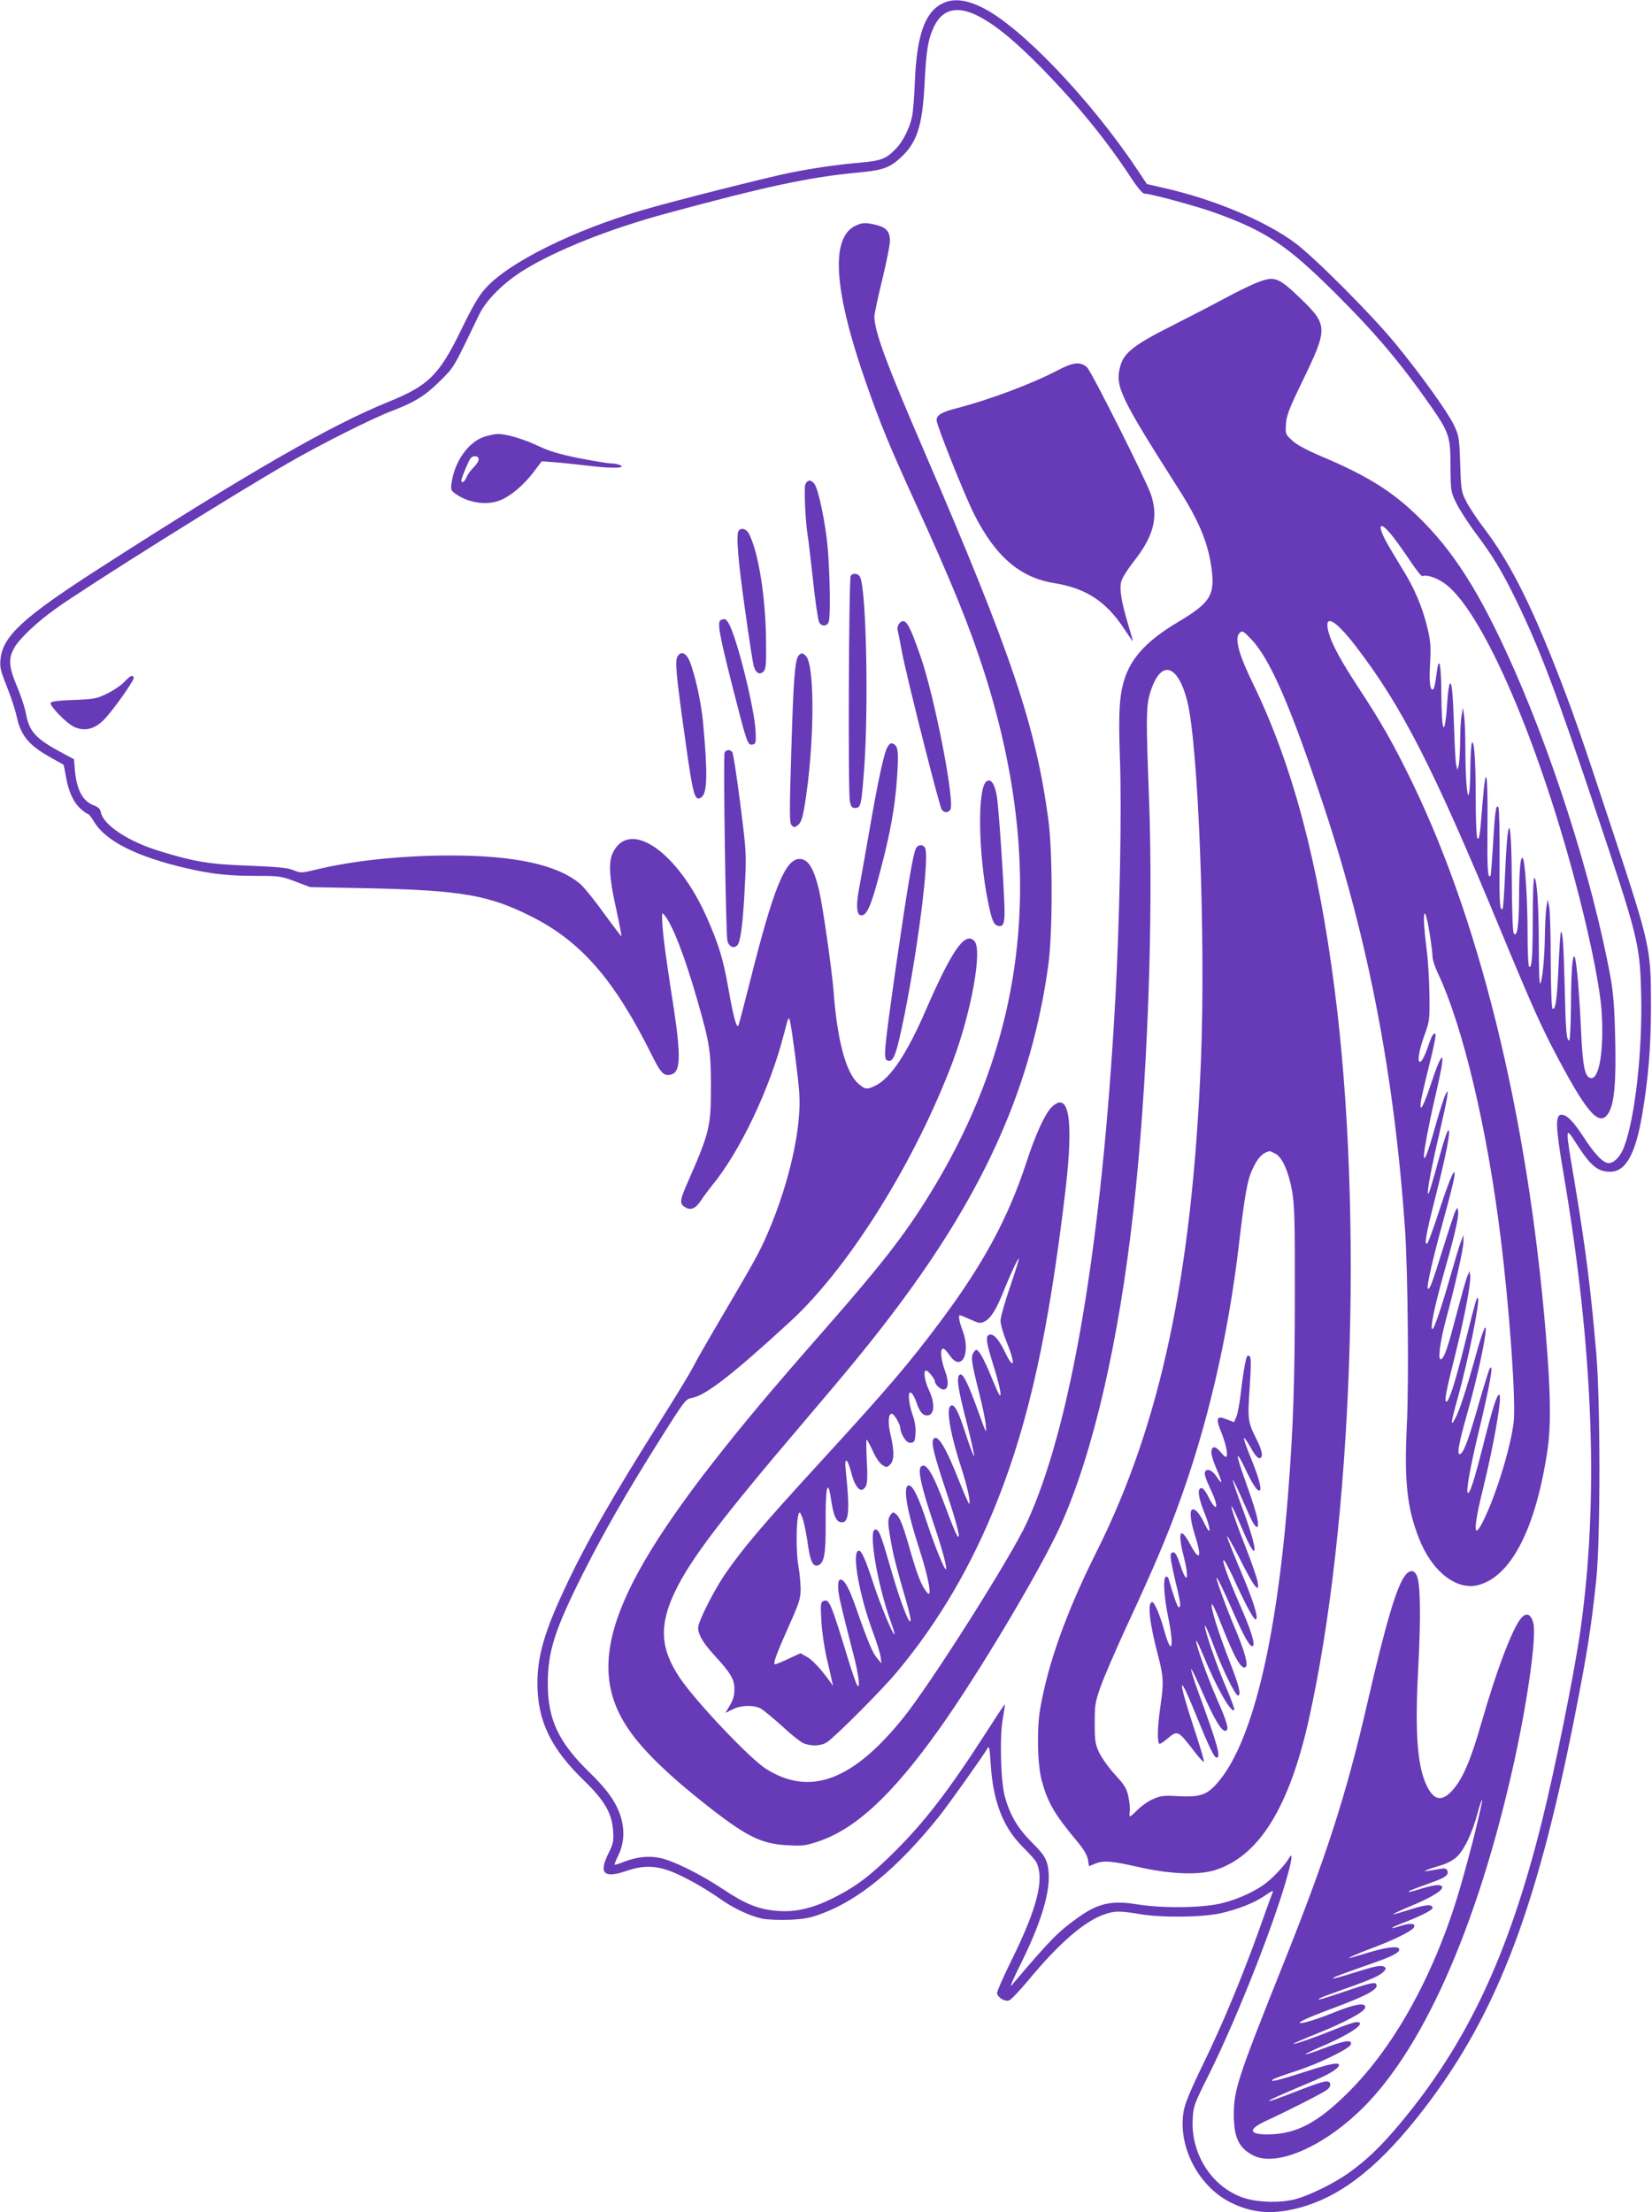
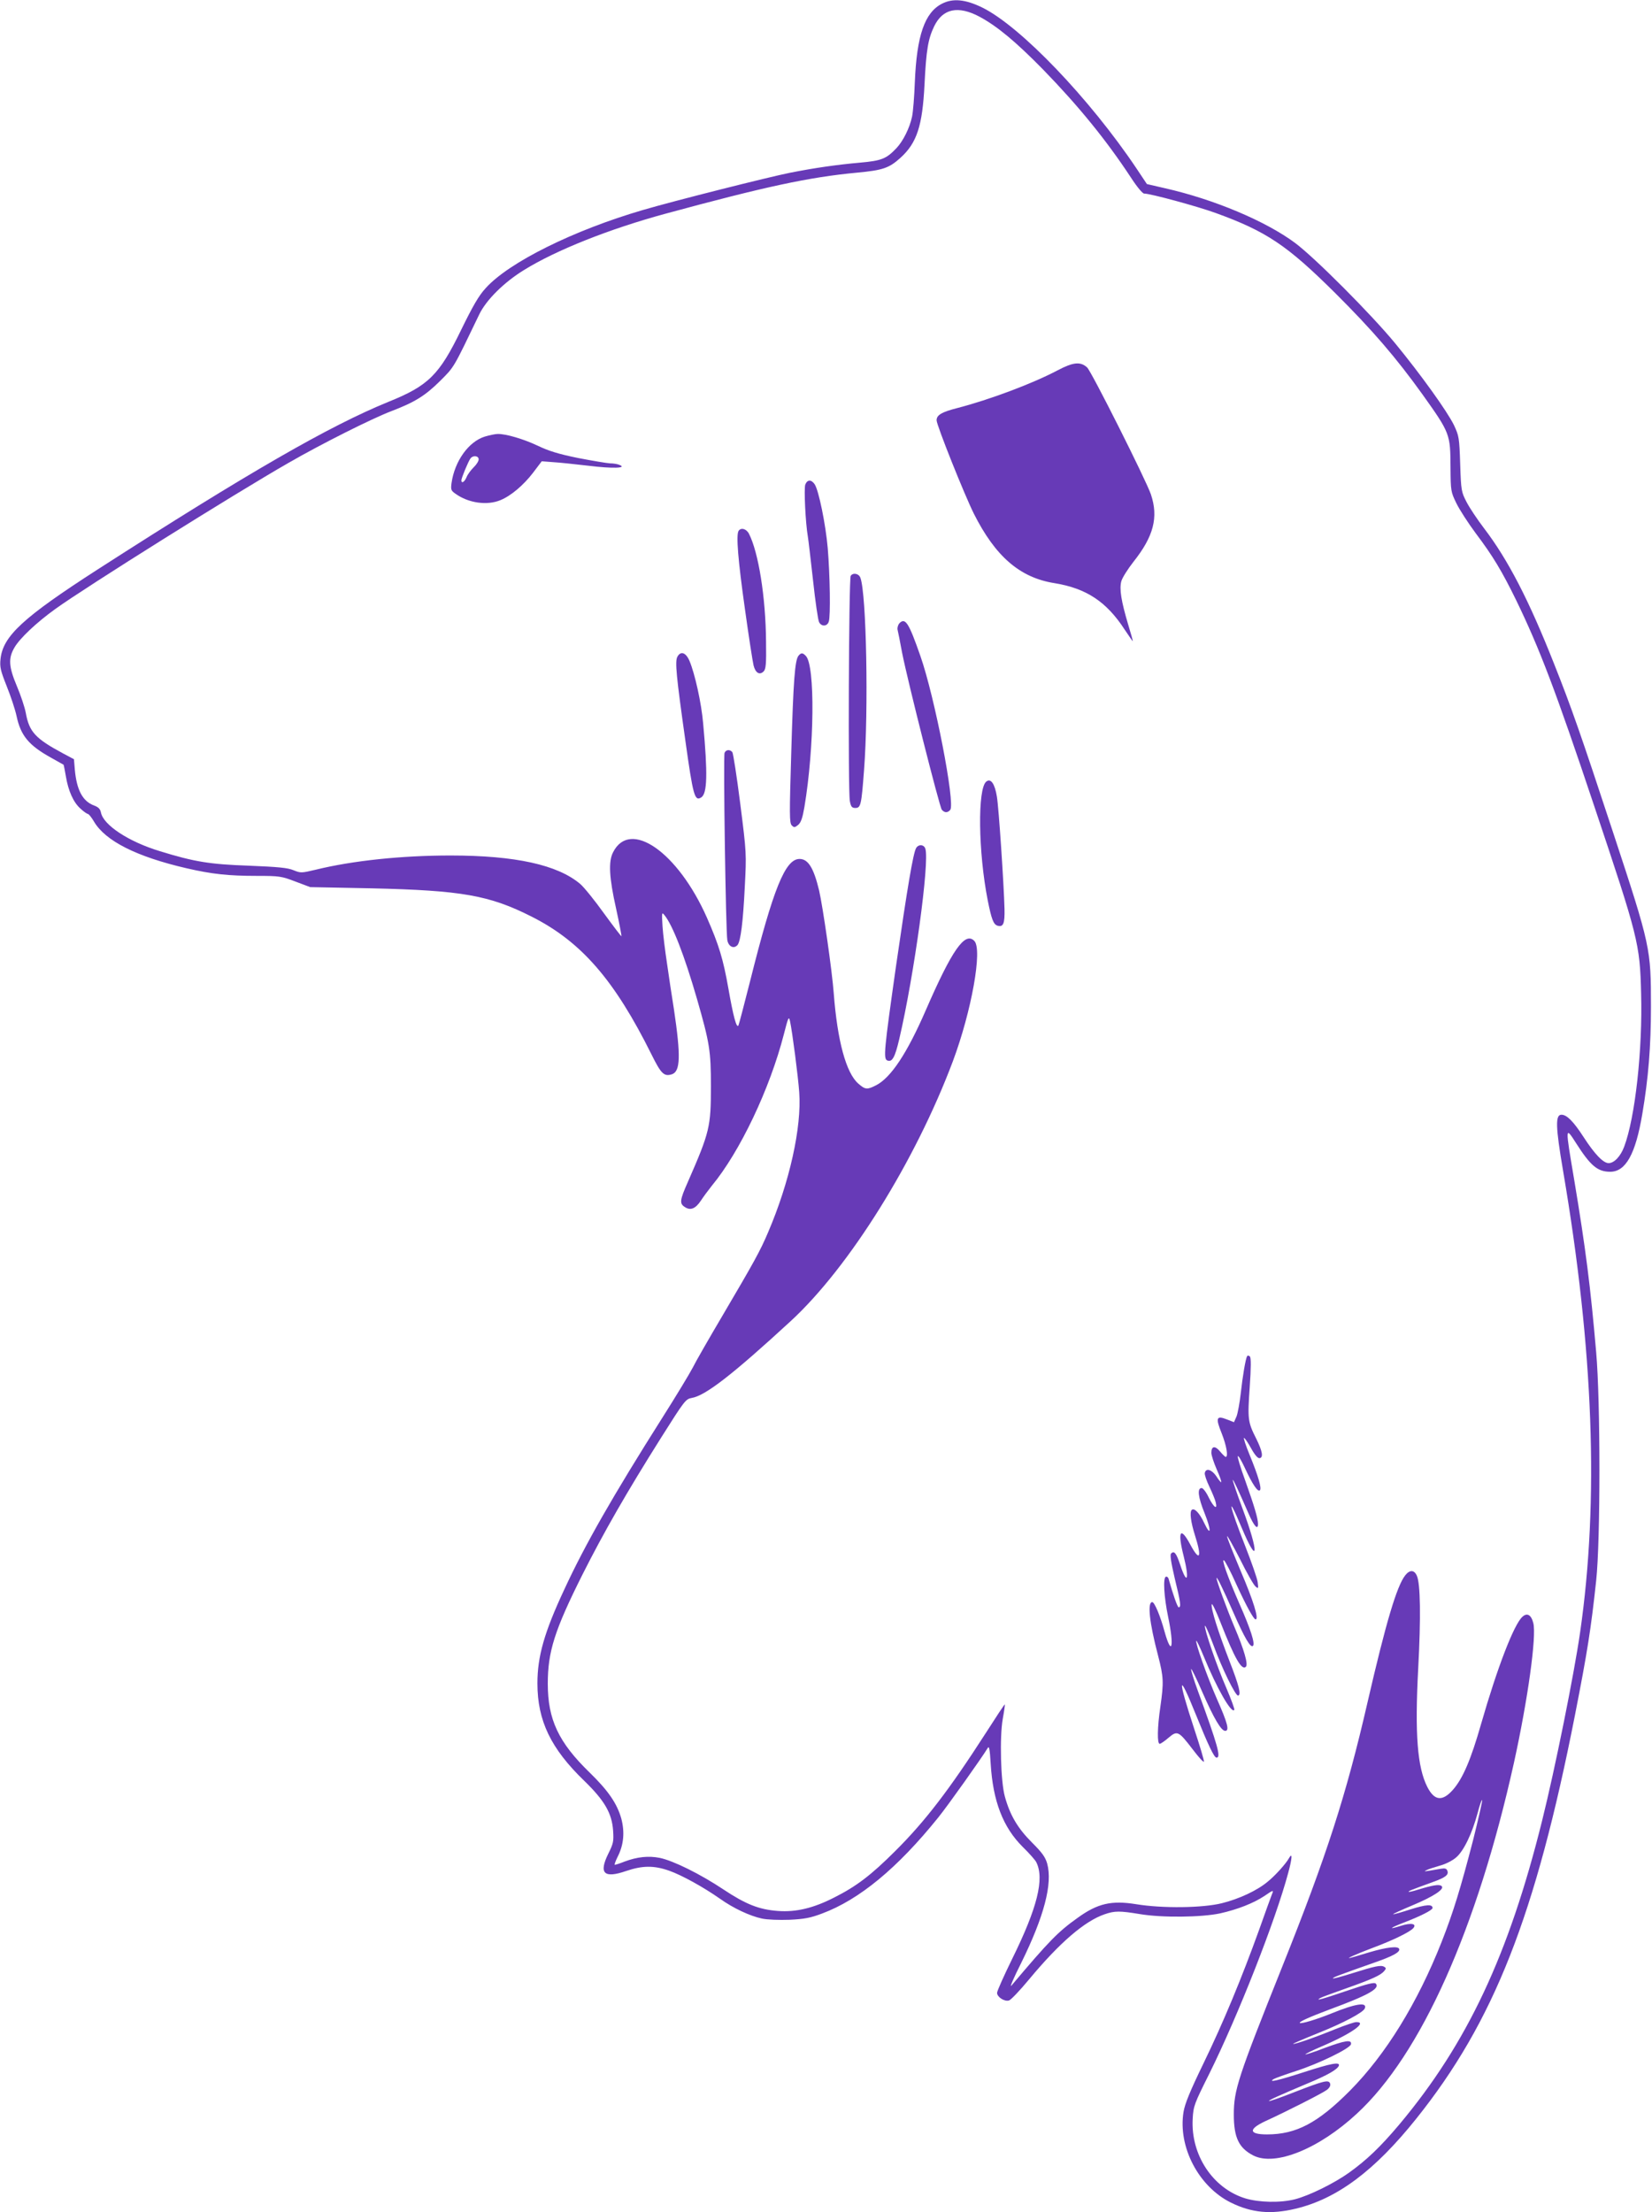
<svg xmlns="http://www.w3.org/2000/svg" version="1.0" width="956pt" height="1280pt" viewBox="0 0 956 1280" preserveAspectRatio="xMidYMid meet">
  <g transform="translate(0,1280) scale(0.1,-0.1)" fill="#673ab7" stroke="none">
    <path d="M5452 12779 c-101 -51 -147 -185 -158 -456 -3 -81 -10 -170 -16 -198 -14 -66 -52 -142 -91 -183 -58 -61 -86 -72 -209 -83 -136 -12 -267 -31 -408 -59 -120 -24 -665 -161 -849 -215 -401 -117 -777 -303 -911 -453 -39 -42 -74 -103 -141 -240 -127 -262 -190 -324 -421 -417 -341 -139 -809 -408 -1683 -970 -430 -277 -548 -385 -562 -518 -5 -47 0 -67 36 -158 23 -57 49 -135 57 -173 24 -113 71 -169 199 -240 39 -22 71 -40 73 -41 1 -1 7 -31 13 -66 14 -85 44 -153 86 -189 18 -17 38 -30 42 -30 5 0 21 -20 35 -44 66 -112 246 -203 536 -270 147 -34 243 -44 405 -44 133 0 144 -2 225 -33 l85 -32 355 -7 c522 -12 682 -40 927 -164 287 -145 479 -366 694 -799 55 -111 72 -127 117 -113 50 16 52 107 12 376 -12 74 -30 194 -40 265 -11 72 -23 168 -26 215 -5 80 -4 84 11 65 47 -57 115 -231 189 -487 73 -254 80 -300 80 -503 0 -235 -7 -265 -133 -553 -47 -106 -50 -126 -18 -146 32 -22 62 -10 93 37 15 23 44 62 64 87 162 196 335 560 416 875 26 102 29 107 36 75 13 -60 47 -321 53 -410 15 -202 -56 -521 -180 -810 -45 -107 -83 -175 -262 -479 -79 -134 -158 -271 -174 -304 -17 -33 -96 -164 -176 -290 -286 -452 -448 -735 -568 -995 -115 -246 -155 -386 -155 -542 0 -217 78 -378 272 -565 116 -113 159 -186 166 -287 4 -62 2 -74 -28 -134 -56 -114 -25 -144 103 -100 94 32 161 33 249 2 74 -26 200 -96 294 -162 77 -55 173 -100 243 -115 32 -7 100 -9 161 -7 85 4 121 11 187 36 215 80 436 262 672 555 56 69 256 351 287 403 8 14 12 -6 17 -91 13 -216 71 -368 186 -482 38 -37 73 -77 78 -88 48 -96 6 -264 -139 -558 -48 -98 -88 -187 -88 -198 0 -24 43 -52 69 -44 11 3 64 59 117 123 177 213 322 337 437 376 58 20 87 20 202 1 130 -22 358 -19 466 4 102 23 193 59 255 100 54 37 56 37 44 9 -5 -13 -39 -106 -75 -208 -99 -274 -204 -529 -321 -770 -78 -161 -107 -232 -115 -280 -33 -203 88 -433 275 -525 120 -59 231 -69 373 -35 240 57 457 219 698 520 450 562 691 1175 919 2335 72 367 93 500 123 780 25 232 25 1036 0 1320 -33 382 -61 601 -127 997 -53 313 -53 313 11 213 83 -130 124 -165 197 -165 90 0 147 102 186 335 35 205 50 392 50 620 0 337 -2 349 -218 1005 -189 574 -241 723 -343 980 -145 367 -266 601 -404 782 -39 51 -85 120 -102 153 -30 58 -32 65 -37 220 -5 153 -7 163 -36 225 -39 80 -192 293 -339 472 -140 170 -464 495 -580 582 -169 126 -470 253 -754 317 l-104 24 -60 90 c-271 404 -671 822 -892 931 -98 48 -170 55 -233 23z m217 -76 c102 -55 209 -144 367 -305 207 -213 367 -410 509 -626 35 -54 67 -92 76 -92 37 0 308 -74 413 -112 295 -107 414 -187 692 -463 216 -215 352 -373 505 -586 161 -226 162 -230 163 -424 1 -137 2 -141 34 -207 18 -37 69 -116 113 -175 98 -130 151 -218 234 -388 135 -279 227 -520 451 -1190 254 -758 264 -794 271 -1083 9 -324 -34 -717 -98 -887 -21 -56 -58 -95 -90 -95 -31 0 -81 52 -145 151 -59 91 -97 129 -128 129 -36 0 -34 -69 9 -322 177 -1037 209 -1911 99 -2673 -35 -243 -145 -789 -220 -1090 -193 -777 -434 -1289 -825 -1756 -111 -132 -191 -208 -293 -281 -87 -62 -230 -132 -311 -153 -85 -22 -209 -19 -289 5 -188 58 -316 252 -304 461 4 73 9 86 96 260 167 337 383 886 457 1163 23 85 25 121 4 84 -17 -31 -78 -99 -121 -134 -61 -52 -166 -101 -266 -126 -111 -28 -345 -31 -497 -6 -143 23 -223 5 -339 -79 -114 -81 -166 -135 -383 -392 -12 -14 13 45 57 132 132 268 182 457 150 574 -11 38 -29 63 -89 123 -81 81 -126 156 -156 265 -24 86 -31 345 -12 450 8 44 13 81 12 83 -2 2 -51 -73 -110 -165 -211 -328 -351 -511 -524 -683 -141 -141 -226 -205 -353 -269 -121 -62 -222 -86 -327 -78 -109 8 -186 39 -314 124 -135 90 -291 167 -369 183 -65 13 -130 6 -203 -21 -27 -11 -53 -19 -57 -19 -4 0 4 22 17 48 35 69 41 143 20 221 -25 87 -76 161 -184 266 -179 174 -241 306 -241 513 0 185 39 309 201 632 122 242 254 473 457 795 132 209 140 220 174 226 80 13 237 135 575 446 339 313 720 925 937 1502 108 289 173 649 124 697 -54 55 -129 -53 -280 -400 -108 -249 -202 -392 -289 -436 -51 -26 -62 -25 -102 10 -71 62 -121 248 -142 520 -9 127 -63 503 -85 598 -31 129 -63 182 -113 182 -83 0 -152 -171 -287 -710 -34 -134 -64 -249 -67 -254 -11 -17 -30 55 -58 215 -30 170 -55 252 -124 409 -168 380 -445 573 -543 379 -28 -53 -23 -147 17 -325 19 -87 33 -160 31 -161 -1 -2 -46 57 -100 131 -53 74 -115 151 -138 171 -131 111 -376 165 -751 165 -284 0 -567 -30 -779 -82 -84 -20 -88 -20 -130 -3 -34 14 -88 19 -258 26 -226 8 -314 22 -515 84 -181 55 -327 151 -341 224 -4 20 -15 31 -39 40 -66 24 -101 88 -112 207 l-5 61 -62 33 c-162 87 -197 125 -217 236 -6 32 -29 101 -51 153 -48 114 -51 162 -14 225 31 53 127 144 237 223 178 128 1033 664 1349 845 189 109 480 255 592 298 139 53 198 90 284 175 84 84 75 69 227 385 40 84 144 187 260 258 184 114 492 237 820 326 571 155 828 211 1107 237 148 14 185 26 251 86 95 86 127 185 139 423 10 203 21 265 56 338 50 103 139 121 263 55z" />
-     <path d="M4955 11496 c-152 -66 -132 -374 60 -921 80 -229 136 -364 278 -675 218 -477 317 -722 403 -990 357 -1120 254 -2100 -320 -3027 -141 -228 -272 -397 -597 -768 -140 -159 -311 -357 -380 -440 -809 -967 -1015 -1438 -797 -1824 74 -133 220 -283 458 -473 256 -204 341 -247 500 -255 84 -5 104 -2 175 22 216 72 428 269 697 646 228 319 595 935 709 1190 186 418 333 1054 418 1814 81 722 117 1682 90 2395 -17 443 -17 519 5 595 58 198 157 182 215 -35 65 -243 109 -1372 81 -2080 -50 -1243 -233 -2107 -604 -2848 -175 -349 -282 -649 -327 -912 -20 -117 -15 -320 9 -411 35 -129 73 -195 205 -353 39 -47 59 -81 63 -107 l6 -37 34 14 c49 20 93 17 244 -17 185 -43 350 -50 447 -21 256 78 432 359 547 872 253 1135 317 2922 150 4220 -94 738 -245 1305 -471 1770 -86 176 -110 267 -80 297 16 16 20 14 70 -38 109 -116 227 -389 421 -974 257 -778 405 -1551 467 -2440 16 -243 23 -886 10 -1136 -15 -318 1 -473 70 -649 75 -193 218 -305 345 -271 190 51 331 327 399 779 19 128 19 290 0 552 -94 1285 -371 2460 -779 3305 -109 226 -185 359 -314 555 -105 160 -155 253 -174 323 -28 108 36 75 153 -76 270 -350 452 -705 844 -1652 186 -449 239 -567 340 -755 166 -311 234 -382 284 -299 33 54 44 179 38 432 -4 174 -11 261 -26 347 -107 582 -348 1335 -608 1896 -184 397 -337 623 -556 821 -132 119 -272 202 -514 304 -86 37 -140 66 -166 91 -39 36 -39 38 -35 96 3 49 19 90 96 248 147 304 147 323 -11 476 -126 121 -149 131 -239 98 -35 -12 -124 -55 -198 -95 -74 -40 -217 -114 -318 -165 -216 -109 -271 -154 -291 -236 -27 -113 3 -175 343 -709 115 -180 168 -309 187 -454 21 -155 -7 -199 -195 -311 -168 -100 -259 -194 -302 -310 -36 -100 -43 -201 -33 -480 11 -293 -1 -912 -26 -1380 -78 -1430 -257 -2489 -515 -3045 -93 -200 -554 -928 -713 -1125 -293 -364 -540 -455 -794 -295 -95 60 -409 392 -500 528 -112 168 -120 301 -28 495 86 183 266 420 736 972 285 334 406 483 543 665 520 691 788 1299 883 1995 25 186 25 646 0 835 -73 543 -210 953 -717 2130 -222 514 -290 699 -290 784 0 14 20 109 45 211 25 102 45 204 45 226 0 54 -22 79 -82 93 -59 14 -76 13 -113 -3z m3108 -1804 c24 -31 70 -96 102 -144 32 -48 62 -85 67 -82 18 11 75 -6 121 -37 221 -146 560 -932 786 -1819 73 -287 122 -537 130 -669 13 -220 -14 -386 -63 -379 -35 5 -47 66 -57 283 -10 216 -26 403 -37 419 -12 20 -20 -86 -21 -286 -1 -109 -5 -198 -10 -198 -16 0 -20 52 -26 300 -6 246 -12 336 -22 327 -3 -3 -9 -93 -14 -199 -9 -198 -17 -249 -34 -245 -6 1 -10 102 -11 277 0 151 -4 293 -9 315 l-9 40 -7 -45 c-4 -25 -8 -99 -9 -165 -1 -125 -15 -264 -27 -276 -5 -5 -8 92 -8 214 0 234 -11 397 -26 397 -5 0 -9 -98 -9 -229 0 -229 -5 -295 -21 -285 -5 3 -9 89 -9 192 0 191 -14 415 -27 435 -13 22 -22 -65 -22 -230 -1 -160 -12 -233 -31 -203 -6 8 -10 130 -11 270 -1 406 -22 458 -38 97 -5 -120 -12 -221 -15 -225 -17 -16 -20 32 -18 291 1 155 -2 288 -7 296 -13 21 -20 -21 -31 -218 -6 -96 -12 -177 -15 -179 -16 -16 -19 36 -17 296 3 311 -9 366 -28 132 -15 -195 -20 -226 -31 -209 -5 8 -9 106 -9 219 0 222 -8 342 -21 334 -5 -3 -9 -67 -10 -142 -1 -159 -12 -214 -22 -107 -4 39 -7 133 -7 211 0 78 -3 163 -7 190 l-7 49 -7 -40 c-5 -22 -9 -92 -9 -155 -1 -63 -5 -126 -9 -140 l-7 -25 -7 30 c-4 17 -9 111 -12 210 -7 204 -13 268 -24 260 -5 -2 -12 -49 -15 -102 -15 -222 -34 -195 -35 50 -1 163 -13 219 -26 120 -10 -79 -16 -103 -25 -103 -15 0 -20 46 -14 155 5 92 3 124 -15 200 -30 125 -78 238 -154 357 -35 57 -76 127 -91 155 -50 99 -25 107 47 15z m211 -2298 c9 -56 16 -114 16 -130 0 -16 13 -57 29 -91 146 -307 287 -900 365 -1533 52 -419 90 -957 75 -1072 -17 -139 -93 -392 -164 -544 -70 -152 -74 -83 -10 174 62 253 110 532 91 532 -14 0 -37 -72 -91 -284 -55 -218 -80 -294 -92 -283 -9 10 15 147 58 327 71 294 96 435 69 389 -5 -9 -32 -96 -60 -193 -58 -204 -85 -279 -105 -296 -28 -23 -17 47 35 229 49 173 91 357 105 456 12 90 -12 37 -55 -119 -53 -191 -95 -322 -120 -366 -28 -51 -24 -21 15 118 59 211 131 565 118 581 -7 9 -13 -12 -71 -244 -60 -242 -96 -355 -112 -355 -13 0 -3 55 51 270 55 222 92 419 87 458 l-4 27 -13 -30 c-7 -16 -34 -113 -61 -215 -50 -192 -70 -253 -89 -264 -22 -14 -10 89 24 219 60 223 105 424 104 463 l0 37 -15 -40 c-9 -22 -33 -103 -55 -180 -57 -199 -99 -325 -110 -325 -15 0 13 135 74 350 55 193 80 301 75 332 -3 23 -4 23 -15 2 -6 -11 -39 -110 -73 -220 -63 -201 -77 -240 -87 -230 -9 9 26 163 87 386 33 118 62 233 65 255 13 83 -23 4 -85 -186 -34 -104 -65 -191 -71 -194 -18 -12 -8 48 40 238 68 267 98 417 83 417 -6 0 -24 -53 -42 -117 -53 -194 -71 -255 -76 -250 -8 7 22 164 65 347 21 91 42 185 45 210 6 44 6 44 -8 19 -8 -14 -36 -100 -61 -190 -42 -150 -65 -209 -65 -167 0 30 30 190 64 336 19 81 37 166 40 190 12 82 -13 41 -59 -98 -48 -145 -73 -189 -62 -109 4 24 26 119 49 211 24 92 39 170 35 175 -11 10 -23 -11 -47 -84 -12 -34 -28 -67 -36 -73 -25 -22 -17 51 18 147 31 85 32 93 30 238 -1 83 -8 204 -17 268 -28 216 -13 281 19 81z m-894 -1269 c40 -21 76 -101 97 -215 14 -81 17 -168 16 -605 0 -499 -9 -768 -39 -1150 -68 -869 -213 -1457 -416 -1679 -57 -63 -97 -75 -218 -69 -83 5 -102 3 -146 -16 -28 -12 -68 -40 -90 -62 -21 -21 -41 -39 -44 -39 -4 0 -5 13 -2 29 2 16 -1 54 -8 85 -10 48 -21 66 -77 127 -36 39 -77 97 -92 128 -23 50 -26 67 -26 171 0 105 3 123 34 210 18 52 87 212 153 355 151 326 221 490 291 680 172 465 293 984 356 1520 34 288 49 374 76 434 33 72 61 102 103 110 2 1 16 -6 32 -14z" />
    <path d="M7217 4953 c-9 -15 -26 -116 -37 -216 -6 -54 -17 -113 -24 -132 l-15 -34 -41 16 c-61 24 -67 10 -30 -81 28 -71 39 -136 23 -136 -3 0 -18 14 -33 32 -29 35 -50 31 -50 -8 0 -14 14 -57 31 -96 17 -38 29 -72 26 -74 -2 -2 -15 13 -28 34 -26 39 -61 50 -67 19 -2 -9 10 -45 27 -80 16 -34 33 -74 36 -89 12 -47 -11 -31 -40 27 -14 30 -33 55 -41 55 -27 0 -21 -52 17 -146 39 -97 38 -141 -2 -57 -27 58 -58 91 -73 76 -12 -13 -5 -70 19 -146 42 -131 28 -157 -28 -52 -57 106 -74 75 -37 -70 34 -135 20 -171 -20 -50 -23 69 -35 84 -53 66 -7 -7 -1 -48 21 -143 34 -139 38 -168 23 -168 -7 0 -32 71 -58 163 -2 10 -10 16 -16 14 -18 -6 -11 -118 13 -233 36 -173 21 -234 -21 -84 -24 89 -58 170 -71 170 -29 0 -17 -117 33 -307 33 -127 34 -157 14 -298 -18 -121 -19 -215 -4 -215 6 0 29 16 51 35 51 43 58 40 140 -67 34 -45 63 -77 65 -71 2 5 -23 90 -56 189 -98 298 -94 340 9 84 72 -178 106 -250 120 -250 27 0 8 69 -109 389 -23 63 -40 118 -38 124 1 5 31 -55 65 -134 67 -153 109 -224 132 -224 26 0 14 45 -48 185 -56 128 -127 328 -119 336 2 3 21 -37 42 -88 76 -186 163 -338 178 -311 2 4 -18 60 -45 123 -55 126 -131 347 -125 363 2 6 23 -43 48 -109 50 -137 129 -298 144 -295 19 4 5 58 -49 197 -66 170 -109 306 -104 331 2 10 25 -38 52 -107 81 -206 122 -278 146 -254 14 14 -11 100 -66 229 -42 99 -105 270 -104 284 1 12 35 -57 96 -196 67 -152 101 -210 115 -196 13 13 -14 97 -78 242 -68 155 -108 267 -89 252 7 -6 40 -69 71 -139 58 -126 100 -202 111 -202 21 0 -14 111 -85 277 -44 105 -81 197 -80 204 0 8 33 -51 74 -131 40 -81 81 -153 91 -160 16 -14 17 -12 12 26 -3 22 -36 116 -72 208 -93 235 -110 320 -22 110 98 -234 103 -152 6 108 -33 89 -58 163 -56 165 3 3 30 -55 91 -194 32 -74 55 -99 55 -61 0 32 -22 105 -76 257 -25 68 -43 128 -41 135 3 6 21 -25 41 -68 44 -95 75 -141 87 -129 11 11 -8 79 -60 206 -22 53 -36 97 -32 97 4 0 23 -27 41 -60 22 -40 40 -60 50 -57 22 4 15 41 -20 112 -49 97 -51 113 -38 298 8 116 8 171 1 178 -6 6 -13 7 -16 2z" />
    <path d="M6120 10657 c-148 -78 -395 -170 -580 -218 -90 -23 -120 -40 -120 -71 0 -28 161 -431 216 -541 124 -246 265 -369 465 -401 186 -30 303 -108 408 -270 24 -36 45 -66 46 -66 2 0 -10 43 -26 95 -41 138 -52 207 -40 252 6 21 38 71 70 112 117 147 146 258 101 391 -28 82 -344 711 -369 734 -39 35 -80 31 -171 -17z" />
    <path d="M2806 10274 c-94 -29 -175 -142 -193 -269 -5 -38 -3 -44 23 -62 75 -54 183 -69 260 -37 61 25 134 87 189 159 l50 66 65 -5 c36 -2 129 -12 207 -21 137 -17 225 -14 178 5 -11 5 -36 9 -55 9 -19 1 -102 15 -185 31 -113 23 -171 41 -233 71 -83 39 -184 69 -232 68 -14 0 -47 -7 -74 -15z m-36 -132 c0 -10 -13 -31 -29 -46 -16 -16 -35 -41 -41 -57 -12 -28 -30 -39 -30 -18 0 13 40 110 53 127 15 19 47 15 47 -6z" />
    <path d="M4660 9996 c-8 -23 1 -220 15 -301 3 -16 16 -130 30 -253 13 -122 29 -231 35 -242 14 -27 47 -25 56 3 11 30 7 270 -6 426 -12 138 -52 332 -75 368 -20 30 -43 29 -55 -1z" />
    <path d="M4274 9728 c-15 -24 -3 -170 37 -453 22 -159 45 -306 50 -326 11 -43 35 -57 58 -34 13 13 16 42 14 173 -2 258 -44 517 -99 624 -15 29 -47 37 -60 16z" />
    <path d="M4923 9468 c-11 -17 -16 -1252 -5 -1303 6 -33 12 -40 32 -40 31 0 35 17 50 217 27 349 14 1024 -21 1115 -9 25 -43 31 -56 11z" />
-     <path d="M4173 9213 c-24 -9 -13 -74 62 -371 89 -349 91 -354 119 -350 19 3 21 9 19 68 -3 129 -112 566 -159 638 -15 22 -20 24 -41 15z" />
    <path d="M5205 9194 c-8 -9 -13 -25 -11 -37 3 -12 15 -71 26 -132 33 -168 217 -894 230 -910 16 -19 34 -19 49 -1 30 36 -90 655 -173 891 -67 192 -87 223 -121 189z" />
    <path d="M3920 9000 c-15 -27 -6 -115 46 -484 45 -322 54 -354 92 -330 35 22 38 136 11 429 -10 117 -48 288 -79 361 -21 49 -51 59 -70 24z" />
    <path d="M4621 9006 c-21 -25 -30 -144 -42 -559 -11 -362 -11 -409 3 -423 13 -13 17 -13 37 3 16 14 25 39 36 103 58 345 63 821 8 875 -18 19 -27 19 -42 1z" />
-     <path d="M719 8854 c-18 -19 -63 -50 -99 -67 -60 -30 -74 -32 -194 -37 -90 -3 -131 -9 -133 -17 -6 -18 92 -118 134 -138 59 -28 116 -16 170 36 53 52 185 238 177 250 -9 15 -19 10 -55 -27z" />
-     <path d="M5136 8478 c-20 -31 -57 -204 -110 -513 -25 -143 -50 -284 -56 -314 -15 -82 -13 -138 6 -145 37 -14 63 42 119 258 57 215 83 362 95 523 11 150 8 191 -14 205 -18 12 -25 9 -40 -14z" />
    <path d="M4193 8444 c-8 -21 7 -1039 16 -1084 7 -38 38 -52 59 -28 18 22 32 131 42 336 10 192 10 196 -26 480 -20 158 -41 293 -46 300 -14 17 -37 15 -45 -4z" />
    <path d="M5708 8278 c-52 -39 -47 -410 8 -688 22 -110 33 -138 56 -146 34 -10 43 11 41 97 -4 146 -33 583 -44 649 -12 75 -35 108 -61 88z" />
    <path d="M5301 7892 c-17 -32 -49 -220 -116 -683 -69 -487 -74 -536 -50 -545 28 -11 44 17 69 124 86 368 176 1023 151 1101 -8 26 -41 27 -54 3z" />
-     <path d="M6085 6393 c-38 -38 -94 -160 -145 -318 -106 -322 -247 -585 -497 -920 -179 -240 -305 -388 -678 -795 -355 -387 -466 -518 -571 -671 -65 -96 -154 -273 -154 -307 0 -39 28 -87 89 -154 100 -109 121 -144 121 -201 0 -36 -7 -63 -26 -94 l-26 -44 41 20 c48 25 120 27 162 6 16 -9 71 -54 122 -100 50 -47 106 -92 124 -100 42 -20 102 -19 138 4 45 28 319 303 405 406 242 290 434 617 583 995 183 463 297 983 393 1795 48 411 20 577 -81 478z m-240 -1039 c-30 -87 -55 -176 -55 -196 0 -21 16 -76 35 -122 54 -131 45 -173 -12 -54 -34 70 -65 103 -88 95 -23 -9 -19 -41 25 -181 43 -137 54 -216 20 -141 -10 22 -32 75 -50 118 -18 42 -41 87 -51 100 -19 22 -19 22 -34 3 -18 -24 -14 -57 31 -235 19 -74 37 -159 39 -190 5 -52 2 -46 -43 79 -56 156 -88 223 -105 217 -24 -8 -17 -68 33 -262 28 -109 49 -203 47 -209 -2 -6 -23 49 -47 122 -43 135 -67 181 -88 168 -28 -17 -4 -161 64 -369 33 -102 53 -197 42 -197 -3 0 -27 54 -53 119 -83 211 -131 289 -154 253 -13 -21 5 -92 73 -297 65 -193 93 -307 62 -255 -8 14 -36 82 -61 151 -76 205 -116 272 -146 242 -19 -19 4 -122 72 -323 54 -160 83 -270 72 -270 -9 0 -63 132 -107 265 -50 152 -83 220 -106 220 -37 0 -15 -137 62 -374 53 -164 74 -284 43 -246 -32 39 -54 93 -94 231 -45 159 -63 205 -87 224 -14 12 -18 12 -30 -5 -18 -24 -18 -42 1 -151 15 -87 36 -166 89 -348 14 -48 26 -98 25 -110 -2 -43 -60 108 -113 293 -59 205 -69 231 -91 231 -42 0 12 -319 91 -537 13 -36 22 -68 21 -70 -8 -8 -79 162 -121 289 -50 153 -72 201 -89 195 -39 -13 7 -265 88 -480 20 -55 39 -115 41 -135 l5 -37 -25 30 c-26 30 -52 91 -120 285 -41 119 -69 170 -91 170 -11 0 -15 -11 -15 -42 0 -40 13 -96 89 -392 31 -118 41 -207 21 -176 -6 8 -26 67 -46 130 -108 354 -115 370 -150 356 -15 -6 -16 -20 -11 -114 3 -59 17 -154 30 -212 14 -58 28 -118 31 -135 l7 -30 -18 25 c-54 75 -103 127 -135 144 l-36 20 -69 -32 c-38 -18 -73 -32 -77 -32 -15 0 4 53 76 215 66 147 71 165 71 225 -1 36 -6 92 -12 124 -20 109 -11 349 11 310 15 -25 31 -94 43 -180 14 -99 30 -132 60 -121 35 14 44 67 43 248 -2 202 12 262 31 134 14 -94 29 -129 58 -133 46 -7 52 64 27 301 -9 79 9 73 31 -10 24 -96 60 -130 86 -81 8 15 10 58 5 145 -3 68 -4 123 -1 123 3 0 19 -29 35 -64 16 -37 40 -72 55 -82 24 -16 27 -16 45 1 25 23 26 75 4 171 -17 69 -14 124 6 124 14 0 50 -61 50 -85 0 -11 9 -35 20 -53 15 -24 27 -32 43 -30 19 3 22 10 25 54 2 33 -4 73 -18 110 -24 71 -28 143 -6 124 8 -6 20 -28 27 -48 18 -57 37 -82 63 -82 44 0 49 67 11 148 -25 54 -33 112 -16 112 12 0 51 -49 51 -63 0 -17 32 -47 50 -47 29 0 32 44 9 107 -24 65 -30 124 -13 130 6 2 23 -15 38 -37 68 -103 127 7 76 142 -19 50 -26 88 -15 88 2 0 30 -11 61 -25 51 -23 58 -24 84 -10 34 18 67 71 108 175 38 95 83 192 88 187 2 -2 -21 -75 -51 -163z" />
    <path d="M8132 3685 c-49 -62 -112 -274 -218 -734 -124 -540 -237 -889 -494 -1531 -256 -640 -280 -713 -280 -855 0 -133 29 -194 113 -237 126 -64 379 38 599 242 371 342 696 1069 909 2030 80 363 132 735 112 809 -12 48 -36 61 -63 36 -49 -44 -145 -293 -239 -620 -59 -207 -106 -316 -163 -381 -61 -69 -107 -64 -148 16 -58 114 -73 306 -53 685 16 298 13 493 -8 538 -15 34 -41 35 -67 2z m393 -1531 c-73 -281 -114 -416 -182 -589 -140 -355 -324 -653 -531 -862 -186 -187 -311 -253 -480 -253 -105 0 -109 30 -11 76 129 59 335 164 358 182 16 13 22 25 18 37 -9 22 -33 17 -208 -51 -78 -31 -143 -53 -145 -51 -5 4 50 29 223 102 116 48 173 81 181 103 7 23 -46 13 -203 -38 -149 -48 -209 -62 -175 -40 8 5 66 26 128 46 136 44 316 132 320 156 5 28 -34 22 -153 -22 -59 -23 -109 -39 -111 -37 -2 2 40 23 94 46 171 73 268 141 201 141 -12 0 -67 -19 -122 -41 -120 -49 -239 -90 -244 -85 -2 1 62 29 142 61 148 59 263 120 273 144 15 38 -51 29 -193 -29 -84 -34 -176 -62 -183 -55 -7 6 55 34 175 79 220 81 292 121 264 149 -8 8 -47 -1 -164 -41 -144 -49 -190 -62 -157 -43 8 5 76 30 150 56 150 53 200 76 220 100 12 14 12 18 0 25 -19 11 -53 4 -183 -37 -60 -19 -111 -33 -113 -30 -5 4 29 17 239 91 109 38 150 61 144 79 -6 18 -70 11 -172 -19 -49 -15 -97 -29 -105 -31 -46 -13 27 20 120 55 121 45 221 94 239 116 21 25 -13 32 -72 13 -76 -24 -67 -14 15 18 99 38 168 73 168 85 0 23 -36 21 -128 -8 -53 -17 -98 -30 -100 -28 -2 2 49 25 113 52 124 52 190 96 166 112 -14 10 -50 4 -136 -22 -27 -9 -51 -14 -53 -12 -3 4 13 10 139 56 73 26 94 42 85 65 -5 14 -14 16 -39 12 -98 -17 -102 -18 -82 -8 11 6 46 17 77 26 34 9 73 29 95 48 44 38 92 138 124 257 12 46 24 80 26 74 2 -6 -22 -109 -52 -230z" />
  </g>
</svg>